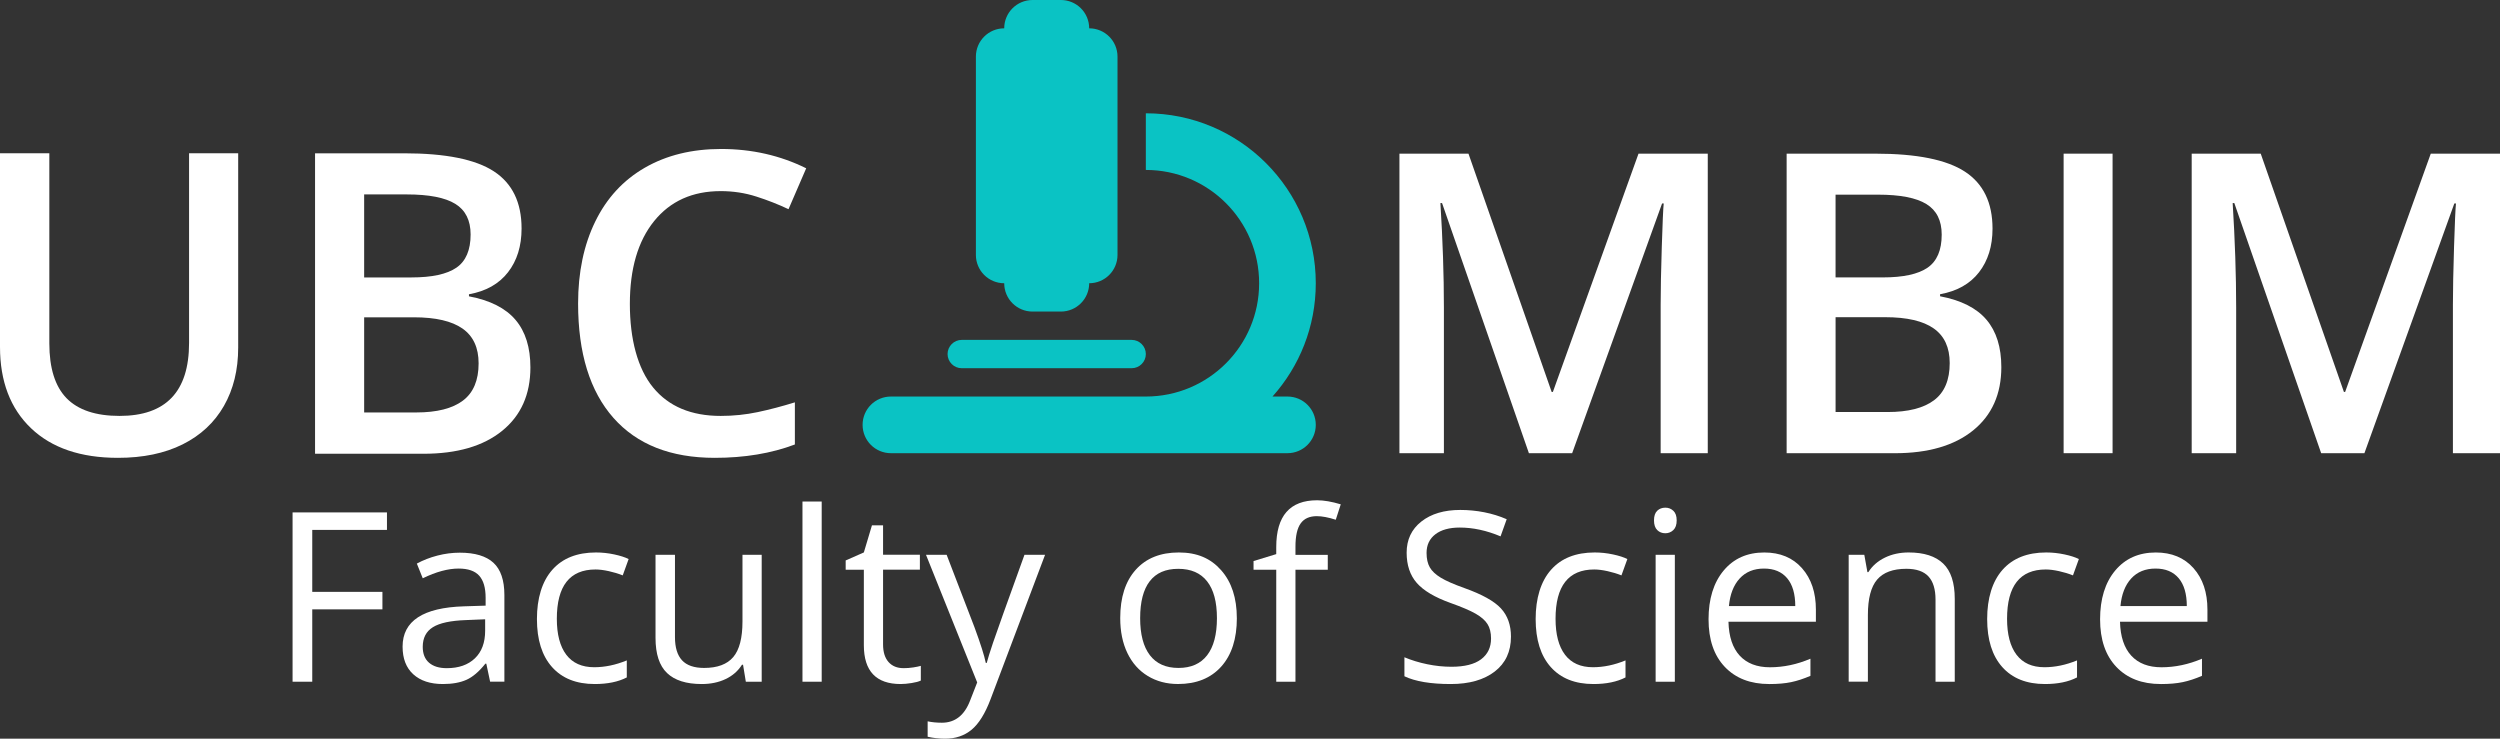
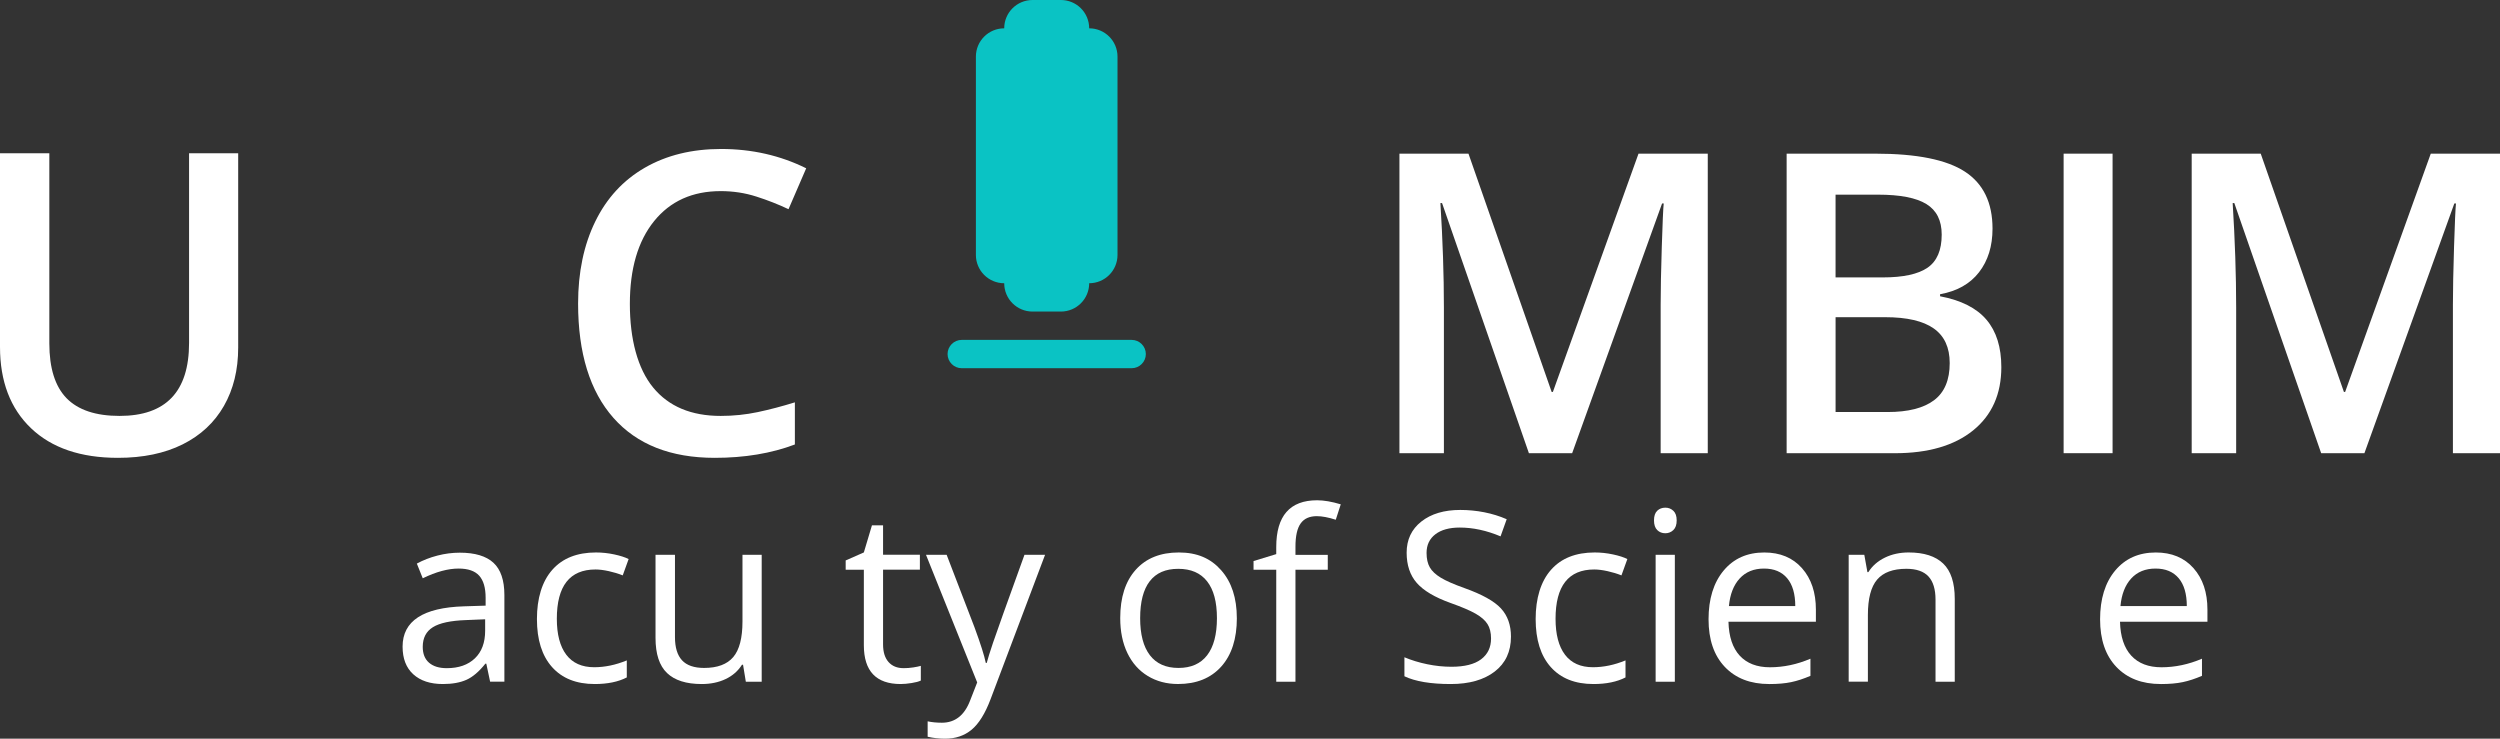
<svg xmlns="http://www.w3.org/2000/svg" id="Layer_2" data-name="Layer 2" viewBox="0 0 1059.16 312.96">
  <rect x="0" y="0" width="1059.16" height="312.96" fill="#333333" stroke="none" />
  <defs>
    <style>
      .cls-1 {
        fill: #fff;
      }

      .cls-2 {
        fill: #0ac3c4;
      }
    </style>
  </defs>
  <g id="Layer_1-2" data-name="Layer 1">
    <g>
      <g>
        <path class="cls-1" d="m100.91,64.95v82.36c0,9.4-2.02,17.63-6.05,24.68-4.04,7.05-9.87,12.48-17.5,16.28-7.63,3.8-16.76,5.7-27.38,5.7-15.79,0-28.06-4.18-36.83-12.54-8.76-8.36-13.15-19.85-13.15-34.48v-82.01h20.9v80.53c0,10.51,2.44,18.25,7.31,23.25,4.88,4.99,12.36,7.49,22.46,7.49,19.62,0,29.43-10.3,29.43-30.91v-80.36h20.81Z" />
-         <path class="cls-1" d="m133.47,64.95h37.79c17.53,0,30.2,2.56,38,7.66,7.81,5.11,11.71,13.18,11.71,24.2,0,7.43-1.92,13.61-5.75,18.54-3.83,4.93-9.35,8.04-16.54,9.32v.87c8.94,1.68,15.51,5.01,19.72,9.97,4.21,4.96,6.31,11.68,6.31,20.16,0,11.43-3.99,20.39-11.97,26.86-7.98,6.47-19.08,9.71-33.3,9.71h-45.97v-127.29Zm20.81,52.59h20.02c8.71,0,15.06-1.38,19.07-4.14,4-2.76,6.01-7.44,6.01-14.06,0-5.98-2.16-10.3-6.49-12.97-4.32-2.67-11.19-4-20.59-4h-18.02v35.17Zm0,16.89v40.31h22.11c8.71,0,15.28-1.67,19.72-5.01,4.44-3.34,6.66-8.6,6.66-15.8,0-6.62-2.26-11.52-6.79-14.71s-11.41-4.79-20.63-4.79h-21.07Z" />
        <path class="cls-1" d="m305.33,80.97c-11.96,0-21.36,4.24-28.21,12.71-6.85,8.48-10.27,20.17-10.27,35.09s3.29,27.42,9.88,35.43c6.59,8.01,16.12,12.01,28.6,12.01,5.4,0,10.62-.54,15.67-1.61s10.3-2.45,15.76-4.14v17.85c-9.98,3.77-21.3,5.66-33.95,5.66-18.63,0-32.94-5.64-42.92-16.93-9.98-11.29-14.97-27.44-14.97-48.45,0-13.23,2.42-24.81,7.27-34.74,4.85-9.93,11.86-17.53,21.03-22.81,9.17-5.28,19.94-7.92,32.3-7.92,13,0,25.02,2.73,36.04,8.18l-7.49,17.33c-4.3-2.03-8.84-3.82-13.63-5.35-4.79-1.54-9.82-2.31-15.11-2.31Z" />
      </g>
      <g>
        <path class="cls-1" d="m647.74,192l-36.8-105.98h-.69c.98,15.74,1.48,30.5,1.48,44.27v61.71h-18.84v-126.9h29.25l35.24,100.95h.52l36.28-100.95h29.34v126.9h-19.96v-62.76c0-6.31.16-14.52.48-24.65.32-10.13.59-16.26.82-18.4h-.69l-38.1,105.81h-18.31Z" />
        <path class="cls-1" d="m756.93,65.1h37.67c17.48,0,30.1,2.55,37.89,7.64,7.78,5.09,11.67,13.14,11.67,24.13,0,7.41-1.91,13.57-5.73,18.49s-9.32,8.01-16.49,9.29v.87c8.91,1.68,15.46,4.99,19.66,9.94,4.2,4.95,6.29,11.65,6.29,20.09,0,11.4-3.98,20.33-11.93,26.78-7.96,6.45-19.02,9.68-33.2,9.68h-45.83v-126.9Zm20.74,52.43h19.96c8.68,0,15.02-1.37,19.01-4.12,3.99-2.75,5.99-7.42,5.99-14.02,0-5.96-2.16-10.27-6.47-12.93-4.31-2.66-11.15-3.99-20.53-3.99h-17.97v35.07Zm0,16.84v40.19h22.05c8.68,0,15.23-1.66,19.66-4.99,4.43-3.33,6.64-8.58,6.64-15.75,0-6.6-2.26-11.49-6.77-14.67s-11.37-4.77-20.57-4.77h-21.01Z" />
        <path class="cls-1" d="m874.28,192v-126.9h20.74v126.9h-20.74Z" />
        <path class="cls-1" d="m983.39,192l-36.8-105.98h-.69c.98,15.74,1.48,30.5,1.48,44.27v61.71h-18.84v-126.9h29.25l35.24,100.95h.52l36.28-100.95h29.34v126.9h-19.96v-62.76c0-6.31.16-14.52.48-24.65.32-10.13.59-16.26.82-18.4h-.69l-38.1,105.81h-18.31Z" />
      </g>
      <g>
-         <path class="cls-1" d="m132.29,288.82h-8.34v-71.73h39.99v7.41h-31.65v26.25h29.73v7.41h-29.73v30.66Z" />
        <path class="cls-1" d="m207.65,288.82l-1.62-7.65h-.39c-2.68,3.37-5.36,5.65-8.02,6.84-2.67,1.19-5.99,1.79-9.98,1.79-5.33,0-9.51-1.37-12.54-4.12-3.03-2.75-4.54-6.66-4.54-11.73,0-10.86,8.68-16.55,26.05-17.07l9.13-.29v-3.34c0-4.22-.91-7.33-2.72-9.35-1.82-2.01-4.72-3.02-8.71-3.02-4.48,0-9.55,1.37-15.21,4.12l-2.5-6.23c2.65-1.44,5.55-2.57,8.71-3.39,3.16-.82,6.32-1.23,9.49-1.23,6.41,0,11.16,1.42,14.25,4.27,3.09,2.85,4.64,7.41,4.64,13.69v36.7h-6.03Zm-18.4-5.74c5.07,0,9.05-1.39,11.95-4.17,2.89-2.78,4.34-6.67,4.34-11.68v-4.86l-8.14.34c-6.48.23-11.15,1.23-14.01,3.02-2.86,1.78-4.29,4.55-4.29,8.32,0,2.94.89,5.18,2.67,6.72,1.78,1.54,4.28,2.31,7.48,2.31Z" />
        <path class="cls-1" d="m251.96,289.8c-7.78,0-13.81-2.4-18.08-7.19-4.27-4.79-6.4-11.57-6.4-20.34s2.17-15.95,6.5-20.85c4.33-4.91,10.51-7.36,18.52-7.36,2.58,0,5.17.28,7.75.83,2.58.56,4.61,1.21,6.08,1.96l-2.5,6.92c-1.8-.72-3.76-1.32-5.89-1.79-2.13-.47-4.01-.71-5.64-.71-10.92,0-16.39,6.97-16.39,20.9,0,6.61,1.33,11.68,4,15.21,2.67,3.53,6.62,5.3,11.85,5.3,4.48,0,9.08-.96,13.79-2.89v7.21c-3.6,1.86-8.13,2.8-13.59,2.8Z" />
        <path class="cls-1" d="m285.96,235.05v34.88c0,4.38,1,7.65,2.99,9.81,1.99,2.16,5.12,3.24,9.37,3.24,5.62,0,9.74-1.54,12.34-4.61,2.6-3.07,3.9-8.1,3.9-15.06v-28.26h8.14v53.77h-6.72l-1.18-7.21h-.44c-1.67,2.65-3.98,4.68-6.94,6.08-2.96,1.41-6.34,2.11-10.13,2.11-6.54,0-11.44-1.55-14.69-4.66-3.26-3.11-4.88-8.08-4.88-14.92v-35.18h8.24Z" />
-         <path class="cls-1" d="m348.12,288.82h-8.14v-76.34h8.14v76.34Z" />
        <path class="cls-1" d="m382.76,283.08c1.44,0,2.83-.11,4.17-.32,1.34-.21,2.4-.43,3.19-.66v6.23c-.88.43-2.18.78-3.9,1.05s-3.26.42-4.64.42c-10.4,0-15.6-5.48-15.6-16.44v-31.99h-7.7v-3.93l7.7-3.39,3.43-11.48h4.71v12.46h15.6v6.33h-15.6v31.65c0,3.24.77,5.72,2.31,7.46,1.54,1.73,3.65,2.6,6.33,2.6Z" />
        <path class="cls-1" d="m392.33,235.05h8.73l11.78,30.66c2.58,7,4.19,12.05,4.81,15.16h.39c.42-1.67,1.32-4.52,2.67-8.56,1.36-4.04,5.8-16.46,13.32-37.26h8.73l-23.11,61.23c-2.29,6.05-4.96,10.34-8.02,12.88-3.06,2.53-6.81,3.8-11.26,3.8-2.49,0-4.94-.28-7.36-.83v-6.53c1.8.39,3.81.59,6.03.59,5.59,0,9.58-3.14,11.97-9.42l2.99-7.65-21.69-54.07Z" />
        <path class="cls-1" d="m524.01,261.88c0,8.77-2.21,15.61-6.62,20.53-4.42,4.92-10.52,7.38-18.3,7.38-4.81,0-9.08-1.13-12.81-3.39-3.73-2.26-6.61-5.5-8.64-9.71-2.03-4.22-3.04-9.16-3.04-14.82,0-8.77,2.19-15.59,6.57-20.48,4.38-4.89,10.47-7.33,18.25-7.33s13.5,2.5,17.93,7.51c4.43,5,6.65,11.78,6.65,20.31Zm-40.97,0c0,6.87,1.37,12.1,4.12,15.7,2.75,3.6,6.79,5.4,12.12,5.4s9.38-1.79,12.14-5.37c2.76-3.58,4.15-8.82,4.15-15.72s-1.38-12.03-4.15-15.58-6.84-5.32-12.24-5.32-9.35,1.75-12.07,5.25c-2.71,3.5-4.07,8.72-4.07,15.65Z" />
        <path class="cls-1" d="m562.53,241.38h-13.69v47.44h-8.14v-47.44h-9.62v-3.68l9.62-2.94v-2.99c0-13.21,5.77-19.82,17.32-19.82,2.85,0,6.18.57,10.01,1.72l-2.11,6.53c-3.14-1.01-5.82-1.52-8.05-1.52-3.07,0-5.35,1.02-6.82,3.07s-2.21,5.32-2.21,9.84v3.48h13.69v6.33Z" />
        <path class="cls-1" d="m640.14,269.73c0,6.31-2.29,11.24-6.87,14.77-4.58,3.53-10.79,5.3-18.64,5.3-8.5,0-15.05-1.1-19.63-3.29v-8.05c2.94,1.24,6.15,2.22,9.62,2.94s6.9,1.08,10.3,1.08c5.56,0,9.75-1.05,12.56-3.16,2.81-2.11,4.22-5.05,4.22-8.81,0-2.49-.5-4.52-1.5-6.11-1-1.59-2.67-3.05-5-4.39-2.34-1.34-5.9-2.86-10.67-4.56-6.67-2.39-11.44-5.22-14.3-8.49-2.86-3.27-4.29-7.54-4.29-12.81,0-5.53,2.08-9.93,6.23-13.2,4.15-3.27,9.65-4.91,16.49-4.91s13.69,1.31,19.67,3.93l-2.6,7.26c-5.92-2.49-11.68-3.73-17.27-3.73-4.42,0-7.87.95-10.35,2.85s-3.73,4.53-3.73,7.9c0,2.49.46,4.52,1.37,6.11s2.46,3.04,4.64,4.37,5.5,2.79,9.98,4.39c7.52,2.68,12.7,5.56,15.53,8.64,2.83,3.07,4.24,7.07,4.24,11.97Z" />
        <path class="cls-1" d="m675.08,289.8c-7.78,0-13.81-2.4-18.08-7.19-4.27-4.79-6.4-11.57-6.4-20.34s2.17-15.95,6.5-20.85c4.33-4.91,10.51-7.36,18.52-7.36,2.58,0,5.17.28,7.75.83s4.61,1.21,6.08,1.96l-2.5,6.92c-1.8-.72-3.76-1.32-5.89-1.79-2.13-.47-4.01-.71-5.64-.71-10.92,0-16.39,6.97-16.39,20.9,0,6.61,1.33,11.68,4,15.21,2.67,3.53,6.62,5.3,11.85,5.3,4.48,0,9.08-.96,13.79-2.89v7.21c-3.6,1.86-8.13,2.8-13.59,2.8Z" />
        <path class="cls-1" d="m700.74,220.48c0-1.86.46-3.23,1.37-4.1s2.06-1.3,3.43-1.3,2.44.44,3.39,1.32,1.42,2.24,1.42,4.07-.47,3.2-1.42,4.1-2.08,1.35-3.39,1.35c-1.37,0-2.52-.45-3.43-1.35s-1.37-2.27-1.37-4.1Zm8.83,68.34h-8.14v-53.77h8.14v53.77Z" />
        <path class="cls-1" d="m749.56,289.8c-7.95,0-14.22-2.42-18.82-7.26-4.6-4.84-6.89-11.56-6.89-20.16s2.13-15.55,6.4-20.66,10-7.65,17.2-7.65c6.74,0,12.07,2.22,15.99,6.65s5.89,10.28,5.89,17.54v5.15h-37.04c.16,6.31,1.76,11.1,4.78,14.38,3.03,3.27,7.29,4.91,12.78,4.91,5.79,0,11.51-1.21,17.17-3.63v7.26c-2.88,1.24-5.6,2.13-8.17,2.67-2.57.54-5.67.81-9.3.81Zm-2.21-48.92c-4.32,0-7.76,1.41-10.33,4.22-2.57,2.81-4.08,6.71-4.54,11.68h28.11c0-5.14-1.14-9.07-3.43-11.8-2.29-2.73-5.56-4.1-9.81-4.1Z" />
        <path class="cls-1" d="m820.01,288.82v-34.79c0-4.38-1-7.65-2.99-9.81-2-2.16-5.12-3.24-9.37-3.24-5.63,0-9.75,1.52-12.36,4.56-2.62,3.04-3.93,8.06-3.93,15.06v28.21h-8.14v-53.77h6.62l1.32,7.36h.39c1.67-2.65,4.01-4.7,7.02-6.16,3.01-1.46,6.36-2.18,10.06-2.18,6.48,0,11.35,1.56,14.62,4.69,3.27,3.12,4.91,8.12,4.91,14.99v35.08h-8.14Z" />
-         <path class="cls-1" d="m866.37,289.8c-7.78,0-13.81-2.4-18.08-7.19s-6.4-11.57-6.4-20.34,2.17-15.95,6.5-20.85,10.51-7.36,18.52-7.36c2.58,0,5.17.28,7.75.83s4.61,1.21,6.08,1.96l-2.5,6.92c-1.8-.72-3.76-1.32-5.89-1.79-2.13-.47-4.01-.71-5.64-.71-10.92,0-16.39,6.97-16.39,20.9,0,6.61,1.33,11.68,4,15.21,2.67,3.53,6.62,5.3,11.85,5.3,4.48,0,9.08-.96,13.79-2.89v7.21c-3.6,1.86-8.13,2.8-13.59,2.8Z" />
        <path class="cls-1" d="m915.44,289.8c-7.95,0-14.22-2.42-18.82-7.26-4.6-4.84-6.89-11.56-6.89-20.16s2.13-15.55,6.4-20.66c4.27-5.1,10-7.65,17.2-7.65,6.74,0,12.07,2.22,15.99,6.65,3.93,4.43,5.89,10.28,5.89,17.54v5.15h-37.04c.16,6.31,1.76,11.1,4.78,14.38s7.29,4.91,12.78,4.91c5.79,0,11.51-1.21,17.17-3.63v7.26c-2.88,1.24-5.6,2.13-8.17,2.67s-5.67.81-9.3.81Zm-2.21-48.92c-4.32,0-7.76,1.41-10.33,4.22-2.57,2.81-4.08,6.71-4.54,11.68h28.11c0-5.14-1.14-9.07-3.43-11.8-2.29-2.73-5.56-4.1-9.81-4.1Z" />
      </g>
      <path class="cls-2" d="m425.45,12c0-6.64,5.36-12,12-12h12c6.64,0,12,5.36,12,12,6.64,0,12,5.36,12,12v84c0,6.64-5.36,12-12,12,0,6.64-5.36,12-12,12h-12c-6.64,0-12-5.36-12-12-6.64,0-12-5.36-12-12V24c0-6.64,5.36-12,12-12Z" />
-       <path class="cls-2" d="m377.45,168h108c26.51,0,48-21.49,48-48s-21.49-48-48-48v-24c39.75,0,72,32.25,72,72,0,18.45-6.94,35.25-18.34,48h6.34c6.64,0,12,5.36,12,12s-5.36,12-12,12h-168c-6.64,0-12-5.36-12-12s5.36-12,12-12Z" />
      <path class="cls-2" d="m407.45,144h72c3.3,0,6,2.7,6,6s-2.7,6-6,6h-72c-3.3,0-6-2.7-6-6s2.7-6,6-6Z" />
    </g>
  </g>
</svg>